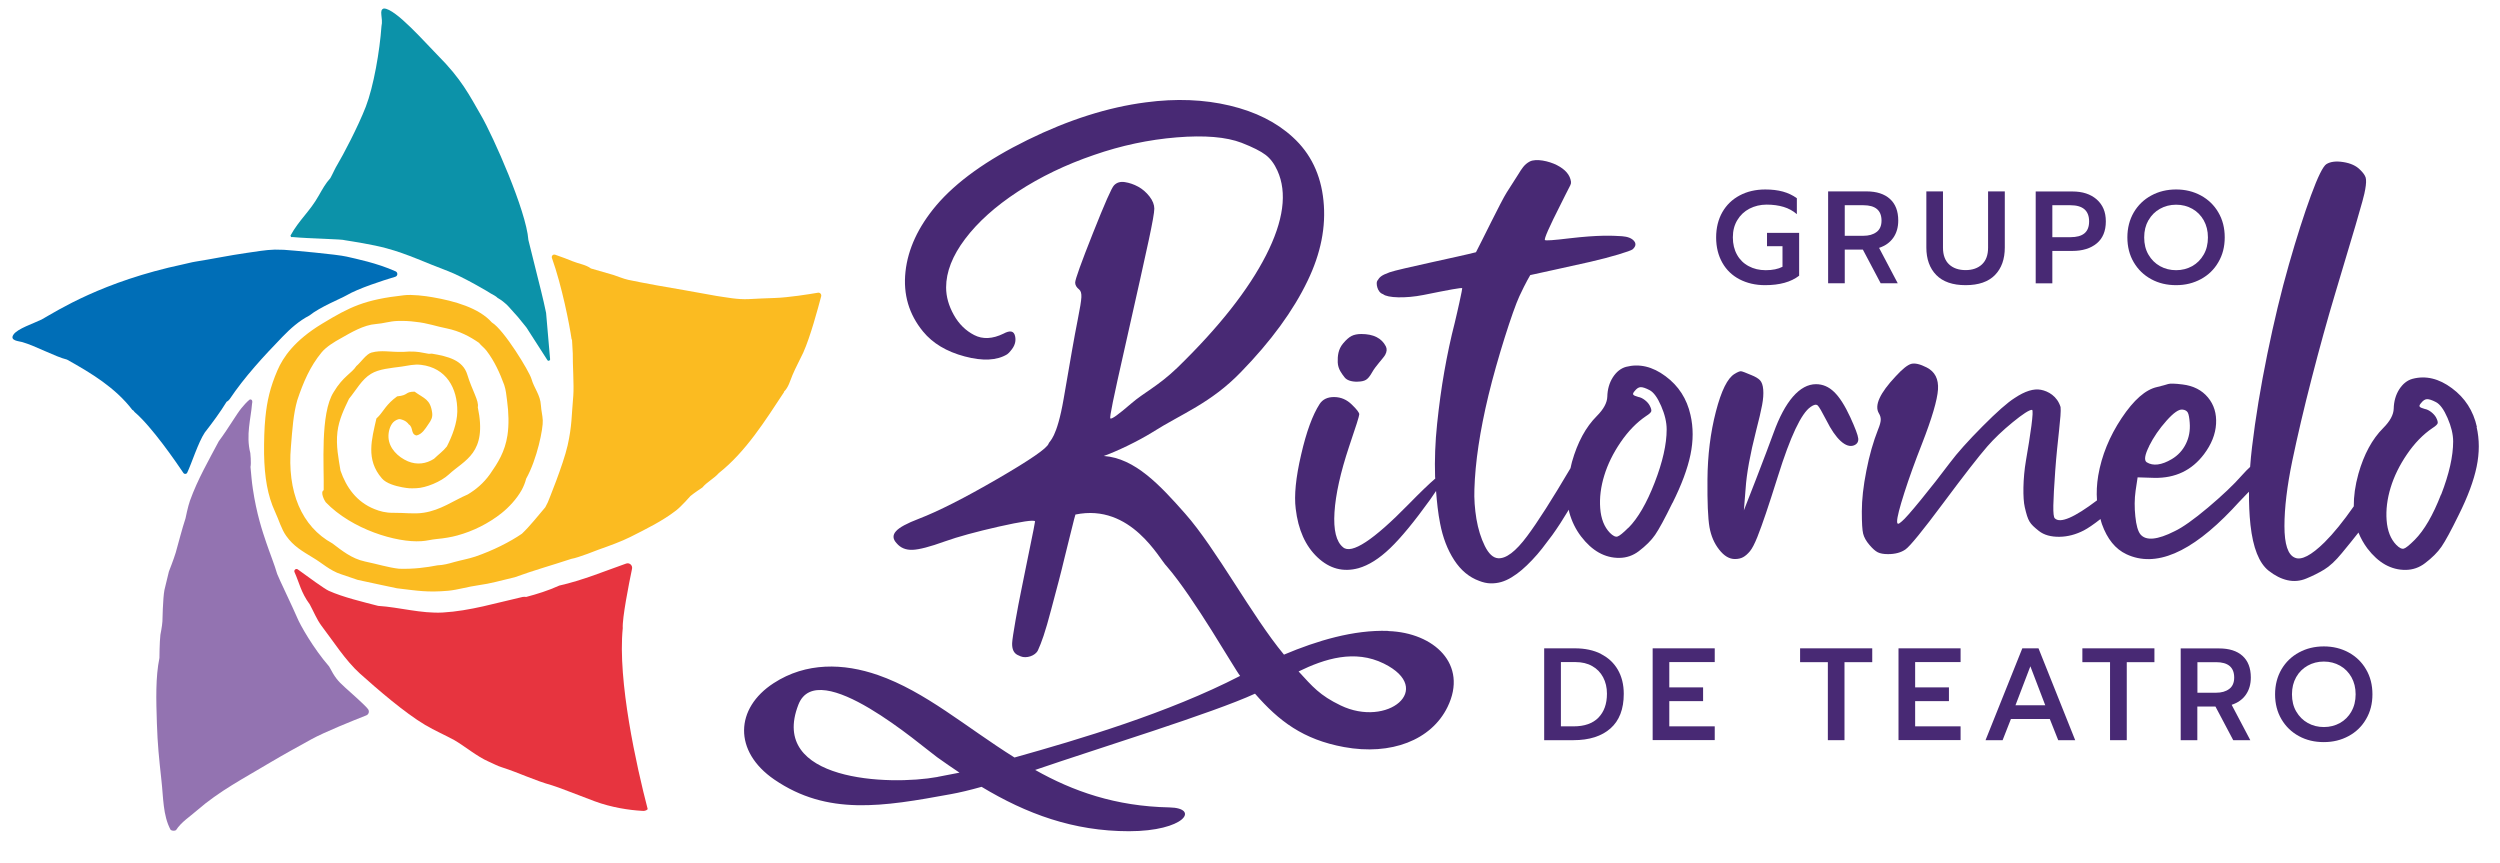
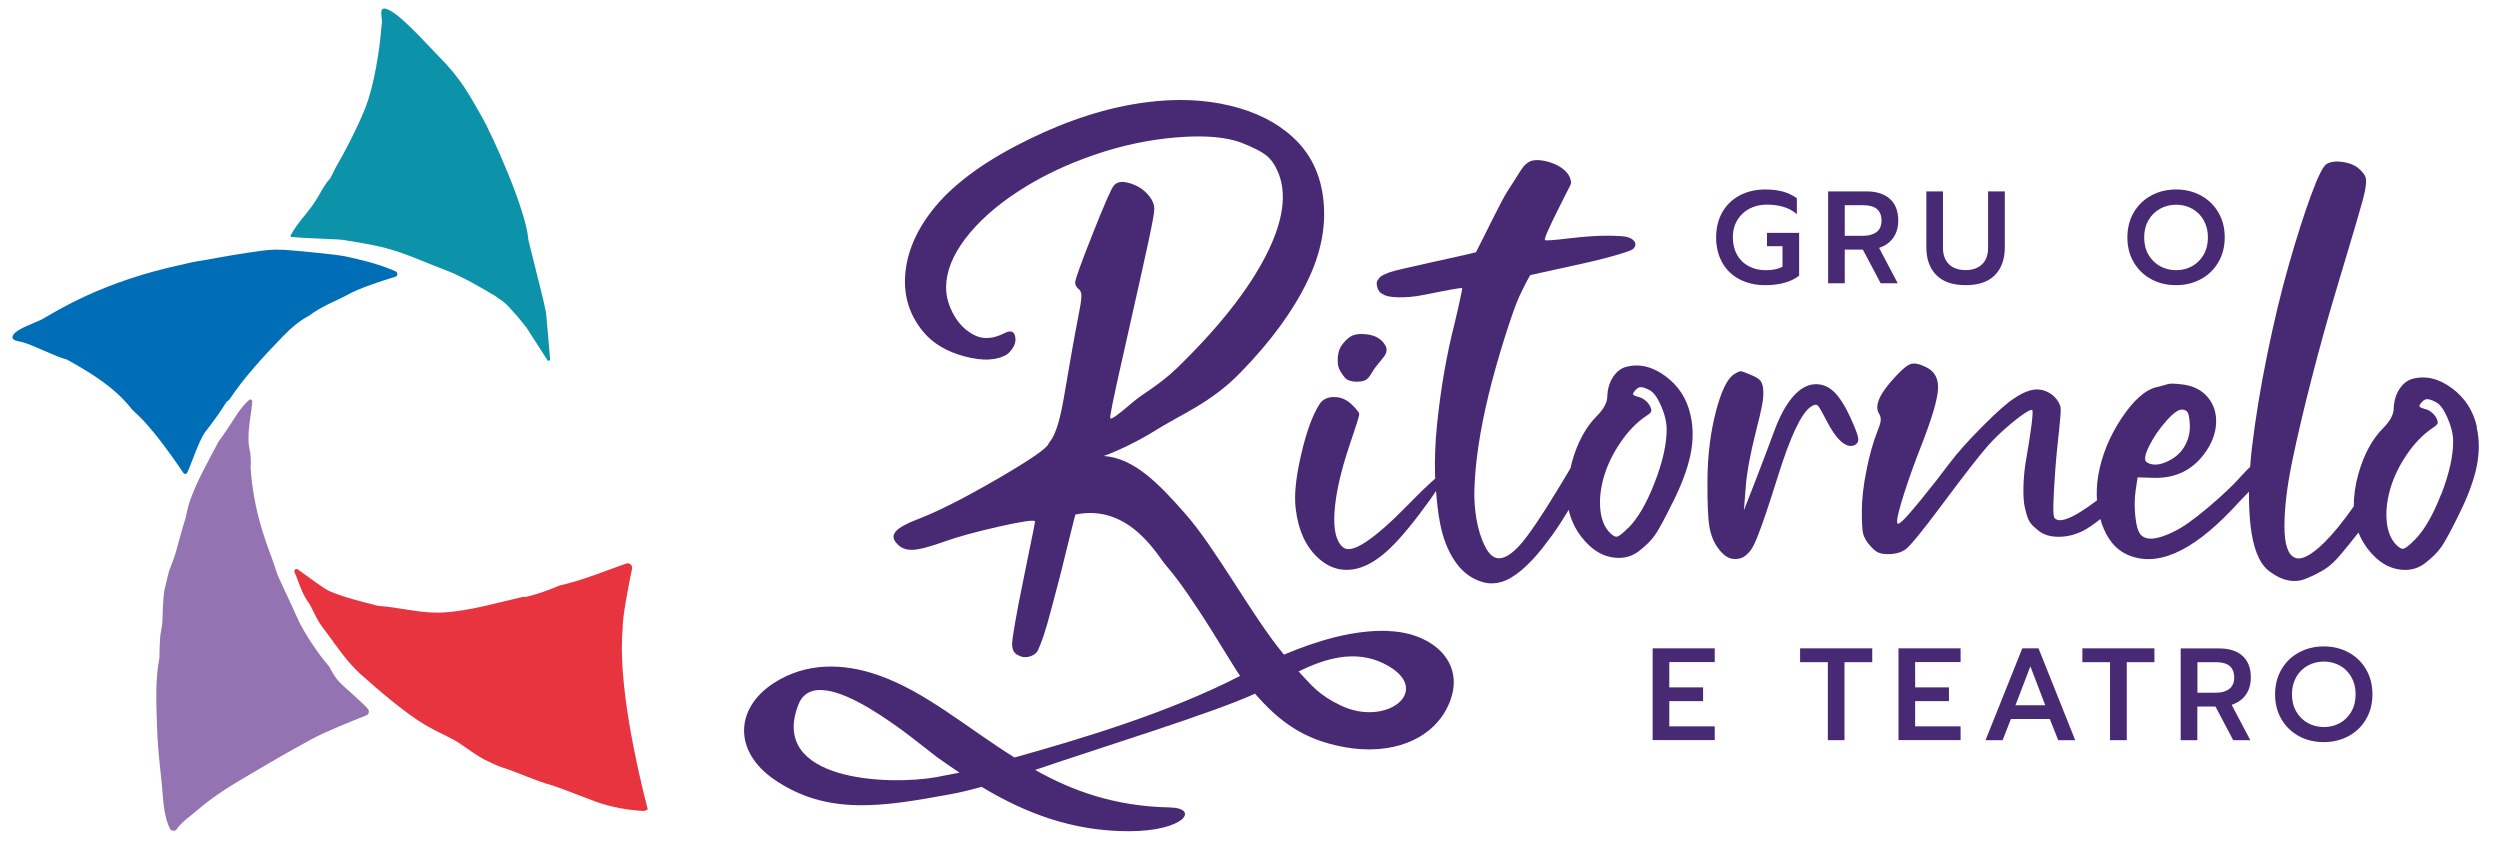
<svg xmlns="http://www.w3.org/2000/svg" id="Modo_de_isolamento" version="1.1" viewBox="0 0 285.54 98.59">
  <defs>
    <style>
      .st0 {
        fill: #9373b1;
      }

      .st0, .st1, .st2, .st3, .st4 {
        fill-rule: evenodd;
      }

      .st1 {
        fill: #fbbb21;
      }

      .st2 {
        fill: #0c92a9;
      }

      .st5 {
        fill: #482974;
      }

      .st3 {
        fill: #e7343f;
      }

      .st4 {
        fill: #006eb7;
      }
    </style>
  </defs>
  <path class="st0" d="M25.01,50.36h0c-1.19,2.25-2.42,4.36-3.31,6.82-.23.63-.51,2.02-.51,2.02-.42,1.28-.76,2.65-1.12,3.92-.22.74-.78,2.16-.78,2.16-.08.4-.46,1.83-.51,2.11-.18.92-.23,3.59-.23,3.59-.03.54-.23,1.52-.23,1.52-.1.86-.11,2.65-.11,2.65-.45,2.18-.38,4.77-.29,7.48.08,2.42.23,3.85.52,6.52.22,1.91.16,3.98,1.04,5.62.13.12.42.16.62.05.61-.94,1.56-1.52,2.39-2.25,2.58-2.24,5.3-3.64,8.32-5.45,1.55-.92,3.14-1.79,4.75-2.68,1.5-.83,4.92-2.2,6.27-2.73.29-.11.39-.46.21-.71-.29-.41-2.07-1.98-2.65-2.5-.85-.77-1.13-1.12-1.8-2.38-1.8-2.07-3.31-4.74-3.66-5.6-.35-.85-2.17-4.64-2.27-4.96-.3-1.05-.9-2.54-1.25-3.59-.43-1.26-1.11-3.29-1.53-6.13-.13-.84-.19-1.68-.27-2.51.1-.46-.02-1.58-.02-1.58-.52-2.04.07-3.97.2-5.66,0,.03.15-.5-.24-.47-.01,0-.34.22-.96.98-.62.76-1.42,2.2-2.58,3.77" />
-   <path class="st1" d="M65.33,38.76h0c.02.54.05,1.07.09,1.61-.02,1.2.15,3.62.06,4.81-.21,2.35-.14,3.41-.65,5.7-.5,2.21-2.26,6.49-2.26,6.49-.09.19-.2.37-.29.57-.85.98-1.69,2.09-2.67,3.02-1.37.94-3.31,1.92-5.32,2.61-.82.27-1.64.41-2.43.63-.65.19-1.21.34-1.89.37-1.3.25-2.71.44-4.39.39-1.2-.13-2.5-.54-3.9-.83-1.54-.33-2.67-1.28-3.71-2.06-3.53-1.93-5.2-5.91-4.74-11.08.17-2.06.27-3.67.72-5.27.68-2.04,1.46-3.87,2.79-5.48.53-.64,1.49-1.22,2.17-1.59,1.18-.67,2.63-1.54,4.02-1.64.85-.06,1.58-.32,2.44-.35.77-.02,1.37,0,2.1.1,1.4.14,2.39.53,3.56.75,1.48.31,2.61.91,3.67,1.64.28.35.61.57.87.91.9,1.18,1.51,2.52,2.02,3.91.2.6.24,1.14.33,1.83.18,1.32.22,2.71.04,3.91-.29,1.9-1.1,3.16-2,4.45-.74,1.04-1.6,1.75-2.53,2.31-1.65.71-3.08,1.79-5.03,2.09-1.05.17-2.19,0-3.5.01-.83.01-1.5-.17-2.12-.42-2.06-.82-3.23-2.49-3.89-4.4-.21-1.31-.54-2.84-.35-4.42.17-1.42.78-2.65,1.32-3.78.83-1.01,1.45-2.21,2.51-2.85.9-.56,2.25-.66,3.5-.83.72-.1,1.39-.3,2.23-.2,2.86.35,4.16,2.65,4.13,5.34-.02,1.32-.58,2.79-1.19,3.98-.42.54-.98.93-1.47,1.41-.9.58-1.94.72-2.98.29-1.14-.49-2.16-1.49-2.22-2.74-.03-.65.17-1.34.56-1.74.18-.17.52-.37.76-.34.63.14.87.42,1,.6.54.34.2,1.08.84,1.26.01,0,.03,0,.05,0,0,0,.02-.01.02,0,.62-.16.96-.74,1.32-1.27.35-.49.5-.79.44-1.31-.21-1.57-.9-1.61-2.01-2.42-1.16.02-.63.41-1.99.54-1.21.87-1.57,1.69-2.08,2.24l-.29.29c-.53,2.37-1.24,4.69.63,6.84.49.58,1.56.87,2.3,1.01.74.13.89.14,1.62.11,1.1-.03,2.84-.75,3.72-1.57,1.79-1.67,4.43-2.39,3.31-7.68.17-.69-.66-1.94-1.2-3.73-.5-1.65-2.2-2.08-4.05-2.39l-.34.02c-.98-.17-1.19-.27-2.26-.26l-.66.04c-1.5.04-2.48-.24-3.64.08-.58.15-1.24,1.15-1.72,1.54-.54.84-1.51,1.16-2.59,2.97-1.57,2.44-1.08,8.53-1.14,11.21-.43.21.1,1.21.23,1.37,2.98,3.1,8.09,4.64,10.92,4.45.6-.03,1.18-.2,1.78-.25.85-.08,1.63-.21,2.32-.4,1.81-.49,3.57-1.37,5.05-2.54.81-.64,1.73-1.61,2.31-2.65.2-.36.42-.89.51-1.29,1.26-2.25,1.96-5.77,1.9-6.68-.03-.59-.17-1.05-.21-1.7-.08-1.24-.75-1.88-1.09-3.05-.24-.83-3.12-5.58-4.51-6.42-1.48-1.67-4.27-2.45-6.75-2.88-.9-.16-2.37-.34-3.29-.23-4.51.5-6.16,1.32-9.35,3.25-3.19,1.93-4.47,3.86-5.1,5.32-.84,1.95-1.19,3.49-1.38,5.38-.13,1.3-.16,2.67-.15,4.19.05,2.66.4,4.73,1.25,6.58.45.96.72,1.99,1.28,2.77.83,1.17,1.8,1.72,3.05,2.48,1.04.61,1.95,1.49,3.2,1.89.56.18,1.91.65,1.91.65.6.14,4.49.96,4.49.96,2.36.28,3.46.49,5.87.28,1.05-.1,2.26-.47,3.44-.63,1.4-.19,2.52-.53,4.14-.91,2.34-.85,4.1-1.32,6.46-2.1.78-.12,3.1-1.05,3.1-1.05,1.27-.45,2.58-.92,3.64-1.45,1.86-.94,3.68-1.83,5.23-3.03.61-.47,1.64-1.65,1.64-1.65.43-.36,1.36-.97,1.36-.97.54-.65,1.33-1.02,1.88-1.65,3.07-2.42,5.3-5.99,7.45-9.25,0,0-.01,0-.02-.03.54-.53.69-1.22.99-1.93.35-.83.82-1.69,1.22-2.54.82-1.83,1.66-4.98,2.05-6.44.06-.23-.13-.45-.37-.41-.98.17-3.37.55-4.9.6-1.21.04-1.86.07-2.99.13-1.29.07-2.61-.21-3.68-.36-1.23-.2-2.45-.46-3.68-.66-1.11-.17-5.09-.89-6.41-1.18-.6-.13-1.16-.39-1.74-.57-.91-.27-2.53-.73-2.53-.73-.55-.43-1.45-.55-2.11-.83-.32-.15-1.32-.51-1.97-.74-.24-.08-.46.14-.37.38,1.13,3.17,2.01,7.6,2.25,9.32M89.59,44.74h0s.02-.02.02-.02c0,0,0,.02-.02.02" />
  <path class="st3" d="M63.84,66.9c-1.18.54-2.52.96-3.74,1.28-.12-.02-.25-.02-.4,0-3.02.68-6.01,1.6-9.13,1.78-2.5.13-4.92-.6-7.38-.76-1.77-.46-4.01-.99-5.64-1.72-.49-.22-2.42-1.63-3.53-2.44-.21-.16-.49.07-.38.31.54,1.18.72,2.3,1.74,3.68.47.87.79,1.7,1.33,2.43,1.39,1.82,2.73,3.96,4.41,5.48,2.01,1.8,5.1,4.47,7.44,5.86,1.08.64,2.3,1.17,3.34,1.74,1.12.64,2.58,1.87,3.92,2.45.51.22,1.01.5,1.51.65,2.02.65,3.69,1.49,5.73,2.06.64.18,2.96,1.11,4.87,1.82,1.91.71,3.95,1.01,5.37,1.09.25.03.49.01.68-.19-1.29-4.95-3.45-14.67-2.85-20.67-.07-1.15.69-5.02,1.06-6.79.08-.4-.3-.73-.68-.59-2.31.81-4.97,1.92-7.66,2.52" />
  <path class="st4" d="M31.39,28.51h0c-1.12.03-2.12.23-3.24.38-1.9.27-4.08.72-5.81.99-.51.08-.97.22-1.42.31-9.22,1.96-14.32,5.26-16.16,6.3-.93.46-2.79,1.05-3.23,1.74-.45.69.63.73,1.01.84,1.5.43,3.79,1.68,5.11,2,2.82,1.57,5.54,3.23,7.47,5.75.12.03.24.23.24.23,1.99,1.69,4.76,5.74,5.59,6.97.11.16.35.14.43-.03.47-.96,1.26-3.47,2.01-4.59.87-1.12,1.75-2.3,2.49-3.51.13-.06.24-.16.35-.3,1.69-2.53,3.9-4.92,6.02-7.11.94-.97,1.89-1.82,3.08-2.44,1.26-1,3.57-1.92,4.25-2.31,1.35-.79,4.07-1.67,5.57-2.12.3-.09.31-.5.03-.62-2.17-.97-4.53-1.43-5.58-1.68-1.09-.26-6.34-.73-7.18-.78-.35-.01-1.01-.02-1.01-.02" />
  <path class="st2" d="M62.37,35.73c-.27-1.38-.97-4.1-.97-4.1-.32-1.27-1.05-4.22-1.05-4.22-.24-3.34-4.03-11.85-5.39-14.2-1.36-2.35-2.24-4.17-5-6.93-1.3-1.3-4.78-5.31-6.11-5.31-.63.15-.06,1.1-.28,2.03-.19,2.79-.9,6.89-1.79,9.19-.89,2.3-2.63,5.59-3.24,6.6-.29.47-.53,1.06-.81,1.56-.54.59-.9,1.25-1.3,1.95-1.05,1.88-2.24,2.77-3.26,4.62.08.02.02.14.08.16h.24c1.73.17,5.69.23,5.92.36.8.13,3.14.48,4.74.92,2.42.65,4.56,1.69,6.98,2.59,1.74.65,4.91,2.53,4.89,2.55.29.17.62.31.83.54.4.21.78.52,1.15.88.4.43.78.87,1.15,1.28.34.42.67.83.98,1.21.33.5,1.72,2.67,2.39,3.72.09.15.32.07.31-.1l-.46-5.32Z" />
  <g>
    <path class="st5" d="M155.03,43.59c.43,0,.76-.07.99-.21.23-.14.46-.43.7-.86.41-.74,1.29-1.62,1.49-1.99.2-.37.22-.69.07-.98-.48-.93-1.41-1.4-2.8-1.4-.46,0-.83.08-1.12.23-.29.15-.61.43-.96.85-.56.67-.63,1.42-.61,2.15.03.8.49,1.32.75,1.68.26.36.76.54,1.5.54Z" />
    <path class="st5" d="M191.03,57.44c1.04-2.08,1.72-3.92,2.05-5.51.33-1.6.33-3.11,0-4.54-.41-1.84-1.36-3.32-2.85-4.42-1.49-1.11-2.99-1.46-4.51-1.07-.61.17-1.11.58-1.51,1.2-.4.63-.61,1.37-.63,2.21-.02.69-.42,1.43-1.2,2.21-1.26,1.26-2.2,3-2.83,5.22-.07.25-.11.48-.17.73-2.11,3.58-3.77,6.18-4.96,7.77-1.3,1.75-2.41,2.59-3.32,2.52-.56-.04-1.07-.51-1.51-1.4-.44-.89-.76-1.92-.96-3.09-.19-1.17-.27-2.3-.23-3.38.09-3.06.62-6.64,1.61-10.75.99-4.11,2.77-9.68,3.53-11.31.76-1.63,1.24-2.41,1.24-2.41,0,0,5.4-1.18,6.84-1.51,2.37-.54,4.61-1.23,4.85-1.43.37-.33.42-.65.16-.96-.26-.31-.72-.49-1.37-.54-1.15-.07-2.66-.15-6,.24-1.8.22-2.73.28-2.8.2-.13-.11.48-1.49,1.82-4.13.13-.26.29-.59.49-.98.33-.63.52-1.01.59-1.16.07-.14.09-.28.07-.41-.11-.76-.64-1.38-1.59-1.87-.96-.49-2.39-.78-3.1-.43-.65.33-.96.88-1.32,1.46-.42.66-.71,1.11-1.34,2.1-.63.99-2.92,5.72-3.5,6.81-1.61.43-8.84,1.92-9.86,2.29-1.02.37-1.14.56-1.42.99-.15.22-.02,1.3.67,1.51.48.43,2.58.5,4.62.09,2.92-.59,4.36-.86,4.42-.77-.04.28-.09.55-.15.81-.05.26-.11.54-.18.85-.07.3-.15.66-.24,1.07-.1.41-.19.81-.28,1.2-.46,1.78-.85,3.63-1.19,5.55s-.61,3.93-.83,6.02c-.22,2.09-.29,4.1-.23,6.02,0,.08.01.15.02.22-.69.59-1.7,1.56-3.05,2.94-4.01,4.1-6.51,5.74-7.48,4.91-.78-.63-1.11-1.96-.98-4,.13-2.04.68-4.53,1.66-7.48.78-2.28,1.17-3.52,1.17-3.71s-.28-.56-.85-1.11c-.57-.56-1.23-.85-2-.86-.77-.01-1.33.26-1.68.8-.8,1.24-1.51,3.16-2.11,5.78-.61,2.61-.81,4.67-.62,6.17.28,2.41,1.11,4.26,2.49,5.56,1.38,1.3,2.93,1.71,4.67,1.24,1.17-.33,2.38-1.09,3.63-2.29,1.25-1.2,2.77-3.05,4.57-5.55.25-.36.47-.68.67-.98.1,1.29.23,2.54.46,3.69.31,1.63.85,3.03,1.61,4.2.76,1.17,1.71,1.96,2.86,2.38.43.17.86.27,1.28.28.42.01.83-.04,1.22-.15.39-.11.79-.29,1.2-.54.41-.25.8-.53,1.17-.85.37-.31.76-.69,1.17-1.12.41-.43.8-.88,1.15-1.33.36-.46.74-.97,1.16-1.53.59-.82,1.22-1.79,1.88-2.89.02.1.03.21.06.31.28,1.02.73,1.94,1.35,2.75.62.81,1.3,1.43,2.03,1.84.74.41,1.52.61,2.34.6.83-.01,1.56-.27,2.21-.76.8-.61,1.43-1.23,1.87-1.87.44-.64,1.1-1.85,1.97-3.63ZM185.99,60.27c-.61.61-1.02.94-1.25,1.01-.23.07-.52-.08-.86-.42-.65-.67-1.02-1.61-1.11-2.82-.09-1.2.07-2.45.46-3.72.39-1.28,1.01-2.55,1.87-3.81.86-1.26,1.83-2.26,2.91-2.99.35-.22.54-.39.59-.54.04-.14-.02-.37-.2-.7-.13-.22-.31-.42-.55-.6-.24-.18-.48-.3-.72-.34-.32-.09-.52-.17-.58-.26-.07-.09-.01-.23.16-.42.22-.28.44-.43.67-.44.23-.01.57.1,1.03.34.46.24.9.84,1.32,1.81.42.96.63,1.86.63,2.68,0,1.69-.46,3.72-1.37,6.07-.91,2.35-1.91,4.07-2.99,5.16Z" />
    <path class="st5" d="M206.81,46.47c.37-.26.63-.31.8-.16.16.15.49.72.99,1.69.54,1.08,1.09,1.88,1.64,2.38.55.5,1.06.66,1.51.49.37-.15.53-.42.49-.8-.04-.38-.35-1.19-.91-2.42-.61-1.32-1.22-2.28-1.84-2.88-.62-.6-1.31-.89-2.07-.89-.93,0-1.81.48-2.64,1.43-.82.95-1.56,2.33-2.21,4.13-.43,1.19-1.11,2.97-2.02,5.34l-1.37,3.51.2-2.5c.11-1.69.51-3.89,1.2-6.61.33-1.26.55-2.23.68-2.91.13-.68.17-1.27.13-1.77-.04-.5-.17-.86-.37-1.07-.21-.22-.54-.41-.99-.59-.65-.28-1.05-.43-1.19-.44-.14,0-.38.09-.73.31-.8.48-1.51,1.91-2.13,4.31-.62,2.4-.94,4.98-.96,7.76-.02,2.56.05,4.37.23,5.43.18,1,.54,1.85,1.11,2.57.56.72,1.16,1.07,1.79,1.07.37,0,.68-.07.94-.21.26-.14.52-.37.78-.68.26-.31.54-.86.85-1.63.3-.77.63-1.66.97-2.68.35-1.02.8-2.43,1.37-4.23,1.43-4.58,2.68-7.22,3.74-7.94Z" />
    <path class="st5" d="M282.9,48.76c-.41-1.84-1.36-3.32-2.85-4.42-1.49-1.11-2.99-1.47-4.51-1.07-.61.17-1.11.58-1.51,1.2-.4.63-.61,1.37-.63,2.21-.02.69-.42,1.43-1.2,2.21-1.26,1.26-2.2,3-2.83,5.22-.38,1.36-.54,2.59-.53,3.72-1.21,1.73-2.32,3.1-3.34,4.11-1.52,1.5-2.65,2.08-3.38,1.76-.8-.32-1.2-1.53-1.2-3.61s.3-4.56.89-7.43c.6-2.87,1.34-6.04,2.23-9.48.89-3.45,1.77-6.64,2.65-9.57.88-2.93,1.66-5.54,2.34-7.84.68-2.3,1.06-3.69,1.12-4.16.11-.61.12-1.05.05-1.32-.08-.27-.3-.58-.67-.93-.43-.43-1.06-.72-1.89-.85-.83-.13-1.46-.05-1.92.23-.39.24-.98,1.43-1.77,3.58-.79,2.15-1.63,4.78-2.52,7.89-.89,3.11-1.71,6.53-2.47,10.25-.76,3.72-1.34,7.24-1.74,10.58-.09.78-.17,1.54-.22,2.29-.26.23-.56.54-.91.93-.97,1.11-2.28,2.34-3.9,3.71-1.63,1.37-2.9,2.27-3.81,2.7-1.97,1-3.28,1.12-3.91.36-.28-.35-.48-1.03-.58-2.05-.11-1.02-.1-1.99.03-2.93l.23-1.53,1.92.06c2.39.04,4.27-.86,5.66-2.7.85-1.13,1.31-2.28,1.38-3.46s-.23-2.19-.93-3.03c-.69-.83-1.66-1.33-2.9-1.48-.87-.11-1.42-.12-1.64-.05-.23.08-.65.19-1.25.34-1.32.28-2.68,1.47-4.07,3.56-1.39,2.09-2.28,4.28-2.67,6.56-.16.98-.21,1.92-.14,2.83-2.6,1.97-4.21,2.66-4.82,2.05-.26-.26-.2-1.85.05-5.43.25-3.52.72-6.38.61-7.28-.39-1.26-1.42-1.81-2.24-1.97-.82-.16-1.82.15-2.99.93-.83.52-2.05,1.6-3.68,3.24-1.63,1.64-2.88,3.03-3.74,4.18-1.04,1.39-2.14,2.79-3.29,4.2-1.15,1.41-1.88,2.23-2.18,2.47-.22.2-.36.29-.44.28-.08-.01-.11-.1-.11-.28,0-.46.28-1.55.83-3.27.55-1.72,1.22-3.57,2-5.55,1.15-2.95,1.76-5.03,1.84-6.23.08-1.2-.35-2.04-1.29-2.52-.76-.39-1.35-.52-1.77-.41-.42.12-1.01.59-1.77,1.42-1.82,1.93-2.46,3.34-1.92,4.23.15.24.22.49.21.75-.01.26-.11.63-.31,1.11-.54,1.37-.99,2.93-1.33,4.69-.35,1.76-.52,3.31-.52,4.65s.05,2.13.15,2.54c.1.41.34.85.73,1.3.35.41.66.69.94.83.28.14.67.21,1.17.21.82,0,1.49-.18,2-.54.51-.36,1.95-2.12,4.31-5.29,2.36-3.17,4.04-5.33,5.04-6.48.78-.89,1.74-1.81,2.89-2.75,1.15-.94,1.89-1.42,2.21-1.42.24,0-.2,2.97-.69,5.77-.36,2.09-.37,4.36-.14,5.34.38,1.64.54,1.86,1.61,2.72.59.47,1.39.68,2.34.67.95-.01,1.89-.26,2.8-.73.46-.24,1.1-.67,1.9-1.3.06.19.09.39.16.57.61,1.71,1.54,2.86,2.8,3.45,3.32,1.56,7.34-.14,12.07-5.11.43-.48,1.01-1.08,1.72-1.82.08-.08.13-.14.21-.21-.01,1.34.04,2.61.17,3.8.29,2.61.98,4.35,2.07,5.22.71.56,1.44.93,2.16,1.09.73.16,1.45.1,2.16-.2.71-.29,1.39-.63,2.02-1.01.63-.38,1.31-1.01,2.03-1.89.73-.88,1.34-1.64,1.85-2.29.01-.02.03-.04.04-.06.27.66.61,1.27,1.03,1.83.62.81,1.3,1.43,2.03,1.84.74.41,1.52.61,2.34.6.82-.01,1.56-.27,2.21-.77.8-.61,1.43-1.23,1.87-1.87.44-.64,1.1-1.85,1.97-3.63,1.04-2.08,1.72-3.92,2.05-5.51.33-1.59.33-3.11,0-4.54ZM245.46,50.95c.51-1.02,1.17-1.98,1.99-2.9.81-.91,1.42-1.33,1.84-1.27.3.04.5.16.6.36.1.2.17.58.21,1.14.07.89-.08,1.7-.44,2.42-.36.73-.89,1.31-1.61,1.74-1.17.69-2.13.81-2.86.36-.32-.21-.23-.83.28-1.85ZM278.8,56.49c-.91,2.35-1.91,4.07-2.99,5.16-.61.61-1.03.95-1.25,1.01-.23.07-.52-.08-.86-.42-.65-.67-1.02-1.61-1.11-2.82-.09-1.2.07-2.45.46-3.73.39-1.28,1.01-2.55,1.87-3.81.86-1.26,1.83-2.26,2.91-2.99.35-.22.54-.4.59-.54.04-.14-.02-.37-.2-.7-.13-.22-.32-.42-.55-.6-.24-.18-.48-.3-.72-.34-.32-.09-.52-.17-.58-.26-.07-.09-.01-.23.16-.42.22-.28.44-.43.67-.44.23-.01.57.1,1.03.34.46.24.9.84,1.32,1.81.42.97.64,1.86.64,2.68,0,1.69-.46,3.72-1.37,6.07Z" />
    <path class="st5" d="M158.55,72.06c-3.94-.14-8.11,1.11-11.9,2.71-3.7-4.46-7.73-12.09-11.3-16.12-2.84-3.21-5.71-6.32-9.28-6.57,1.46-.52,3.89-1.67,5.6-2.74,3.34-2.11,6.61-3.28,10.05-6.83,3.45-3.54,5.99-7.02,7.63-10.44,1.51-3.13,2.12-6.18,1.81-9.16-.3-2.97-1.47-5.39-3.5-7.24-1.86-1.71-4.26-2.91-7.2-3.61-2.94-.7-6.14-.83-9.59-.37-4.32.56-8.82,1.99-13.5,4.29-4.68,2.3-8.16,4.8-10.45,7.5-2.05,2.44-3.22,4.96-3.5,7.55-.28,2.59.39,4.87,2.01,6.84,1.1,1.34,2.68,2.29,4.75,2.84,2.06.55,3.68.47,4.85-.24.15-.11.28-.24.39-.39.48-.54.65-1.1.52-1.68-.13-.61-.57-.7-1.33-.29-1.25.61-2.37.66-3.34.16-.97-.5-1.75-1.26-2.33-2.3-.58-1.04-.88-2.08-.88-3.14,0-1.77.72-3.62,2.17-5.54,1.45-1.92,3.46-3.73,6.03-5.41,2.57-1.68,5.47-3.08,8.69-4.18,3.11-1.08,6.26-1.75,9.45-2.01,3.19-.26,5.66-.05,7.41.62,1.28.5,2.19.96,2.74,1.38.55.42,1,1.02,1.35,1.8,1.14,2.51.71,5.73-1.3,9.67-2.01,3.94-5.38,8.22-10.11,12.82-2.2,2.12-3.84,2.85-5.29,4.11-1.46,1.26-2.25,1.83-2.38,1.7-.11-.11.32-2.2,1.68-8.21,1.4-6.22,2.31-10.29,2.72-12.22.41-1.92.62-3.1.62-3.53s-.18-.92-.55-1.39-.8-.85-1.3-1.12c-.5-.27-1-.44-1.52-.52-.52-.08-.93.05-1.23.37-.26.24-1.06,2.06-2.41,5.46-1.35,3.4-2.03,5.29-2.03,5.65,0,.28.15.54.45.78.19.15.28.44.26.88-.02.43-.16,1.3-.42,2.59-.41,2.05-.81,4.41-1.6,8.99-.79,4.58-1.61,4.82-1.72,5.14-.15.52-2.11,1.87-5.87,4.05-3.76,2.18-6.74,3.69-8.95,4.54-1.36.52-2.24.99-2.62,1.43-.39.43-.37.89.07,1.36.45.54,1.06.79,1.83.76.77-.03,1.99-.35,3.68-.96,1.51-.54,3.57-1.1,6.16-1.69,2.59-.58,3.98-.79,4.15-.61.02.02-.3,1.6-.55,2.81-.26,1.21-.7,3.51-1.05,5.18-.35,1.67-1,5.25-1.02,5.93-.02.68.18,1.13.62,1.35.13.06.25.12.36.16.63.26,1.67-.05,1.97-.7.39-.85.82-2.01,1.51-4.65.2-.76.49-1.86.88-3.32.39-1.46.88-3.62,1.19-4.79s.51-2.13.7-2.74c6.37-1.32,9.61,5.14,10.43,5.91,3.15,3.64,7.74,11.74,8.38,12.52-8.22,4.24-18.35,7.24-25.77,9.32-5.59-3.5-10.15-7.52-15.6-9.42-3.92-1.36-8.19-1.49-11.91.93-4.41,2.86-4.62,7.79.08,11.01,6.08,4.16,12.4,3.09,20.14,1.67,1.01-.18,2.21-.47,3.53-.84,5.12,3.08,10.47,5.07,16.83,5.07s8.15-2.65,4.62-2.72c-6.15-.12-11.03-1.85-15.33-4.28,7.29-2.5,20.29-6.49,25.11-8.71,2.73,3.13,5.49,5.24,10.18,6.1,5.36.98,9.96-.79,11.81-4.58,2.38-4.87-1.55-8.49-6.75-8.67ZM107.09,88.74c-5.56,1.02-19.31.48-15.9-8.26,2.21-5.67,14.15,4.8,15.85,6.01.85.6,1.7,1.2,2.55,1.76-.8.16-1.63.32-2.49.48ZM153.12,80.57c-2.39-1.15-3.21-2.15-4.8-3.88,2.99-1.46,6.42-2.54,9.74-.9,5.87,2.91.4,7.36-4.94,4.78Z" />
    <path class="st5" d="M198.68,31.9c.85.44,1.82.67,2.92.67,1.66,0,2.96-.36,3.89-1.08v-4.89h-3.67v1.52h1.77v2.35c-.5.26-1.14.39-1.91.39-.73,0-1.38-.15-1.95-.46-.57-.3-1.02-.74-1.33-1.3-.32-.57-.48-1.23-.48-1.99s.17-1.41.51-1.97c.34-.57.8-1,1.39-1.31.59-.3,1.24-.46,1.96-.46s1.36.09,1.93.26c.57.17,1.08.45,1.52.83v-1.82c-.48-.35-1.02-.6-1.6-.76-.59-.16-1.26-.24-2.01-.24-1.1,0-2.08.23-2.92.68-.85.45-1.51,1.09-1.98,1.91-.47.83-.71,1.79-.71,2.89s.24,2.06.71,2.89c.47.83,1.13,1.46,1.98,1.9Z" />
    <path class="st5" d="M210.7,28.51h2.07l2.03,3.84h1.95l-2.13-4.04c.7-.23,1.24-.61,1.62-1.15.38-.54.57-1.2.57-1.97,0-1.08-.32-1.9-.95-2.47-.63-.57-1.53-.86-2.68-.86h-4.38v10.49h1.9v-3.84ZM210.7,23.44h2.13c1.38,0,2.07.59,2.07,1.76,0,.58-.19,1.02-.57,1.3-.38.29-.88.43-1.5.43h-2.13v-3.49Z" />
    <path class="st5" d="M224.51,32.57c1.48,0,2.6-.39,3.35-1.16.75-.77,1.12-1.82,1.12-3.14v-6.41h-1.91v6.44c0,.83-.23,1.46-.7,1.9-.46.43-1.09.65-1.87.65s-1.42-.22-1.88-.65c-.46-.43-.7-1.07-.7-1.9v-6.44h-1.9v6.41c0,1.32.38,2.37,1.13,3.14.76.77,1.87,1.16,3.35,1.16Z" />
-     <path class="st5" d="M234.41,28.66h2.28c1.17,0,2.1-.29,2.79-.86.69-.57,1.04-1.41,1.04-2.51s-.35-1.89-1.04-2.51c-.7-.61-1.62-.91-2.77-.91h-4.2v10.49h1.9v-3.69ZM234.41,23.44h2.06c1.43,0,2.14.62,2.14,1.85s-.71,1.8-2.14,1.8h-2.06v-3.65Z" />
    <path class="st5" d="M245.71,31.89c.84.46,1.79.68,2.84.68s1.98-.23,2.83-.69c.85-.46,1.51-1.1,1.99-1.93.49-.83.73-1.77.73-2.84s-.24-2.02-.73-2.85c-.48-.83-1.15-1.47-1.99-1.93-.85-.46-1.79-.69-2.83-.69s-2,.23-2.84.69c-.85.46-1.51,1.1-2,1.93-.48.83-.73,1.78-.73,2.85s.24,2.02.73,2.85c.49.83,1.15,1.47,2,1.93ZM245.39,25.16c.32-.57.76-1,1.31-1.31.55-.31,1.17-.47,1.85-.47s1.3.16,1.85.47c.55.31.98.75,1.3,1.31.32.57.48,1.22.48,1.96s-.16,1.41-.49,1.97c-.33.57-.76,1-1.31,1.31-.55.3-1.16.46-1.83.46s-1.28-.15-1.84-.46c-.55-.31-.99-.74-1.32-1.31-.33-.56-.49-1.22-.49-1.97s.16-1.39.48-1.96Z" />
-     <path class="st5" d="M182.85,74.68c-.84-.42-1.83-.63-2.97-.63h-3.51v10.49h3.34c1.81,0,3.22-.45,4.23-1.34,1.01-.89,1.52-2.21,1.52-3.95,0-1.06-.23-1.98-.68-2.76-.45-.78-1.1-1.38-1.94-1.8ZM182.56,81.98c-.66.65-1.59.98-2.81.98h-1.47v-7.34h1.66c.74,0,1.38.15,1.92.46.54.3.95.73,1.24,1.27.29.55.44,1.17.44,1.88,0,1.17-.33,2.08-.98,2.74Z" />
    <polygon class="st5" points="188.76 84.53 195.85 84.53 195.85 82.96 190.66 82.96 190.66 80.08 194.52 80.08 194.52 78.51 190.66 78.51 190.66 75.62 195.85 75.62 195.85 74.05 188.76 74.05 188.76 84.53" />
    <polygon class="st5" points="205.6 75.63 208.77 75.63 208.77 84.54 210.67 84.54 210.67 75.63 213.84 75.63 213.84 74.05 205.6 74.05 205.6 75.63" />
    <polygon class="st5" points="216.84 84.53 223.93 84.53 223.93 82.96 218.74 82.96 218.74 80.08 222.6 80.08 222.6 78.51 218.74 78.51 218.74 75.62 223.93 75.62 223.93 74.05 216.84 74.05 216.84 84.53" />
    <path class="st5" d="M230.98,74.05l-4.2,10.49h1.95l.95-2.42h4.44l.96,2.42h1.94l-4.19-10.49h-1.84ZM230.2,80.55l1.7-4.45,1.7,4.45h-3.39Z" />
    <polygon class="st5" points="237.84 75.63 241 75.63 241 84.54 242.91 84.54 242.91 75.63 246.07 75.63 246.07 74.05 237.84 74.05 237.84 75.63" />
    <path class="st5" d="M256.51,79.35c.38-.54.57-1.2.57-1.97,0-1.08-.32-1.9-.95-2.47-.63-.57-1.53-.85-2.68-.85h-4.38v10.48h1.9v-3.84h2.07l2.03,3.84h1.95l-2.13-4.04c.7-.23,1.24-.61,1.62-1.15ZM254.61,78.69c-.38.29-.88.43-1.5.43h-2.13v-3.49h2.13c1.38,0,2.07.59,2.07,1.76,0,.58-.19,1.02-.57,1.3Z" />
    <path class="st5" d="M268.25,74.52c-.85-.46-1.79-.69-2.83-.69s-2,.23-2.84.69c-.85.46-1.51,1.1-2,1.93-.48.83-.73,1.78-.73,2.85s.24,2.02.73,2.85c.49.83,1.15,1.47,2,1.93.84.46,1.79.68,2.84.68s1.98-.23,2.83-.69c.85-.46,1.51-1.1,1.99-1.93.49-.83.73-1.77.73-2.84s-.24-2.02-.73-2.85c-.48-.83-1.15-1.47-1.99-1.93ZM268.57,81.27c-.33.57-.76,1-1.31,1.31-.55.3-1.16.46-1.83.46s-1.28-.15-1.84-.46c-.55-.31-.99-.74-1.32-1.31-.33-.56-.49-1.22-.49-1.97s.16-1.39.48-1.96c.32-.57.76-1,1.31-1.31.55-.31,1.17-.47,1.85-.47s1.3.16,1.85.47c.55.31.98.75,1.3,1.31.32.57.48,1.22.48,1.96s-.16,1.41-.49,1.97Z" />
  </g>
</svg>